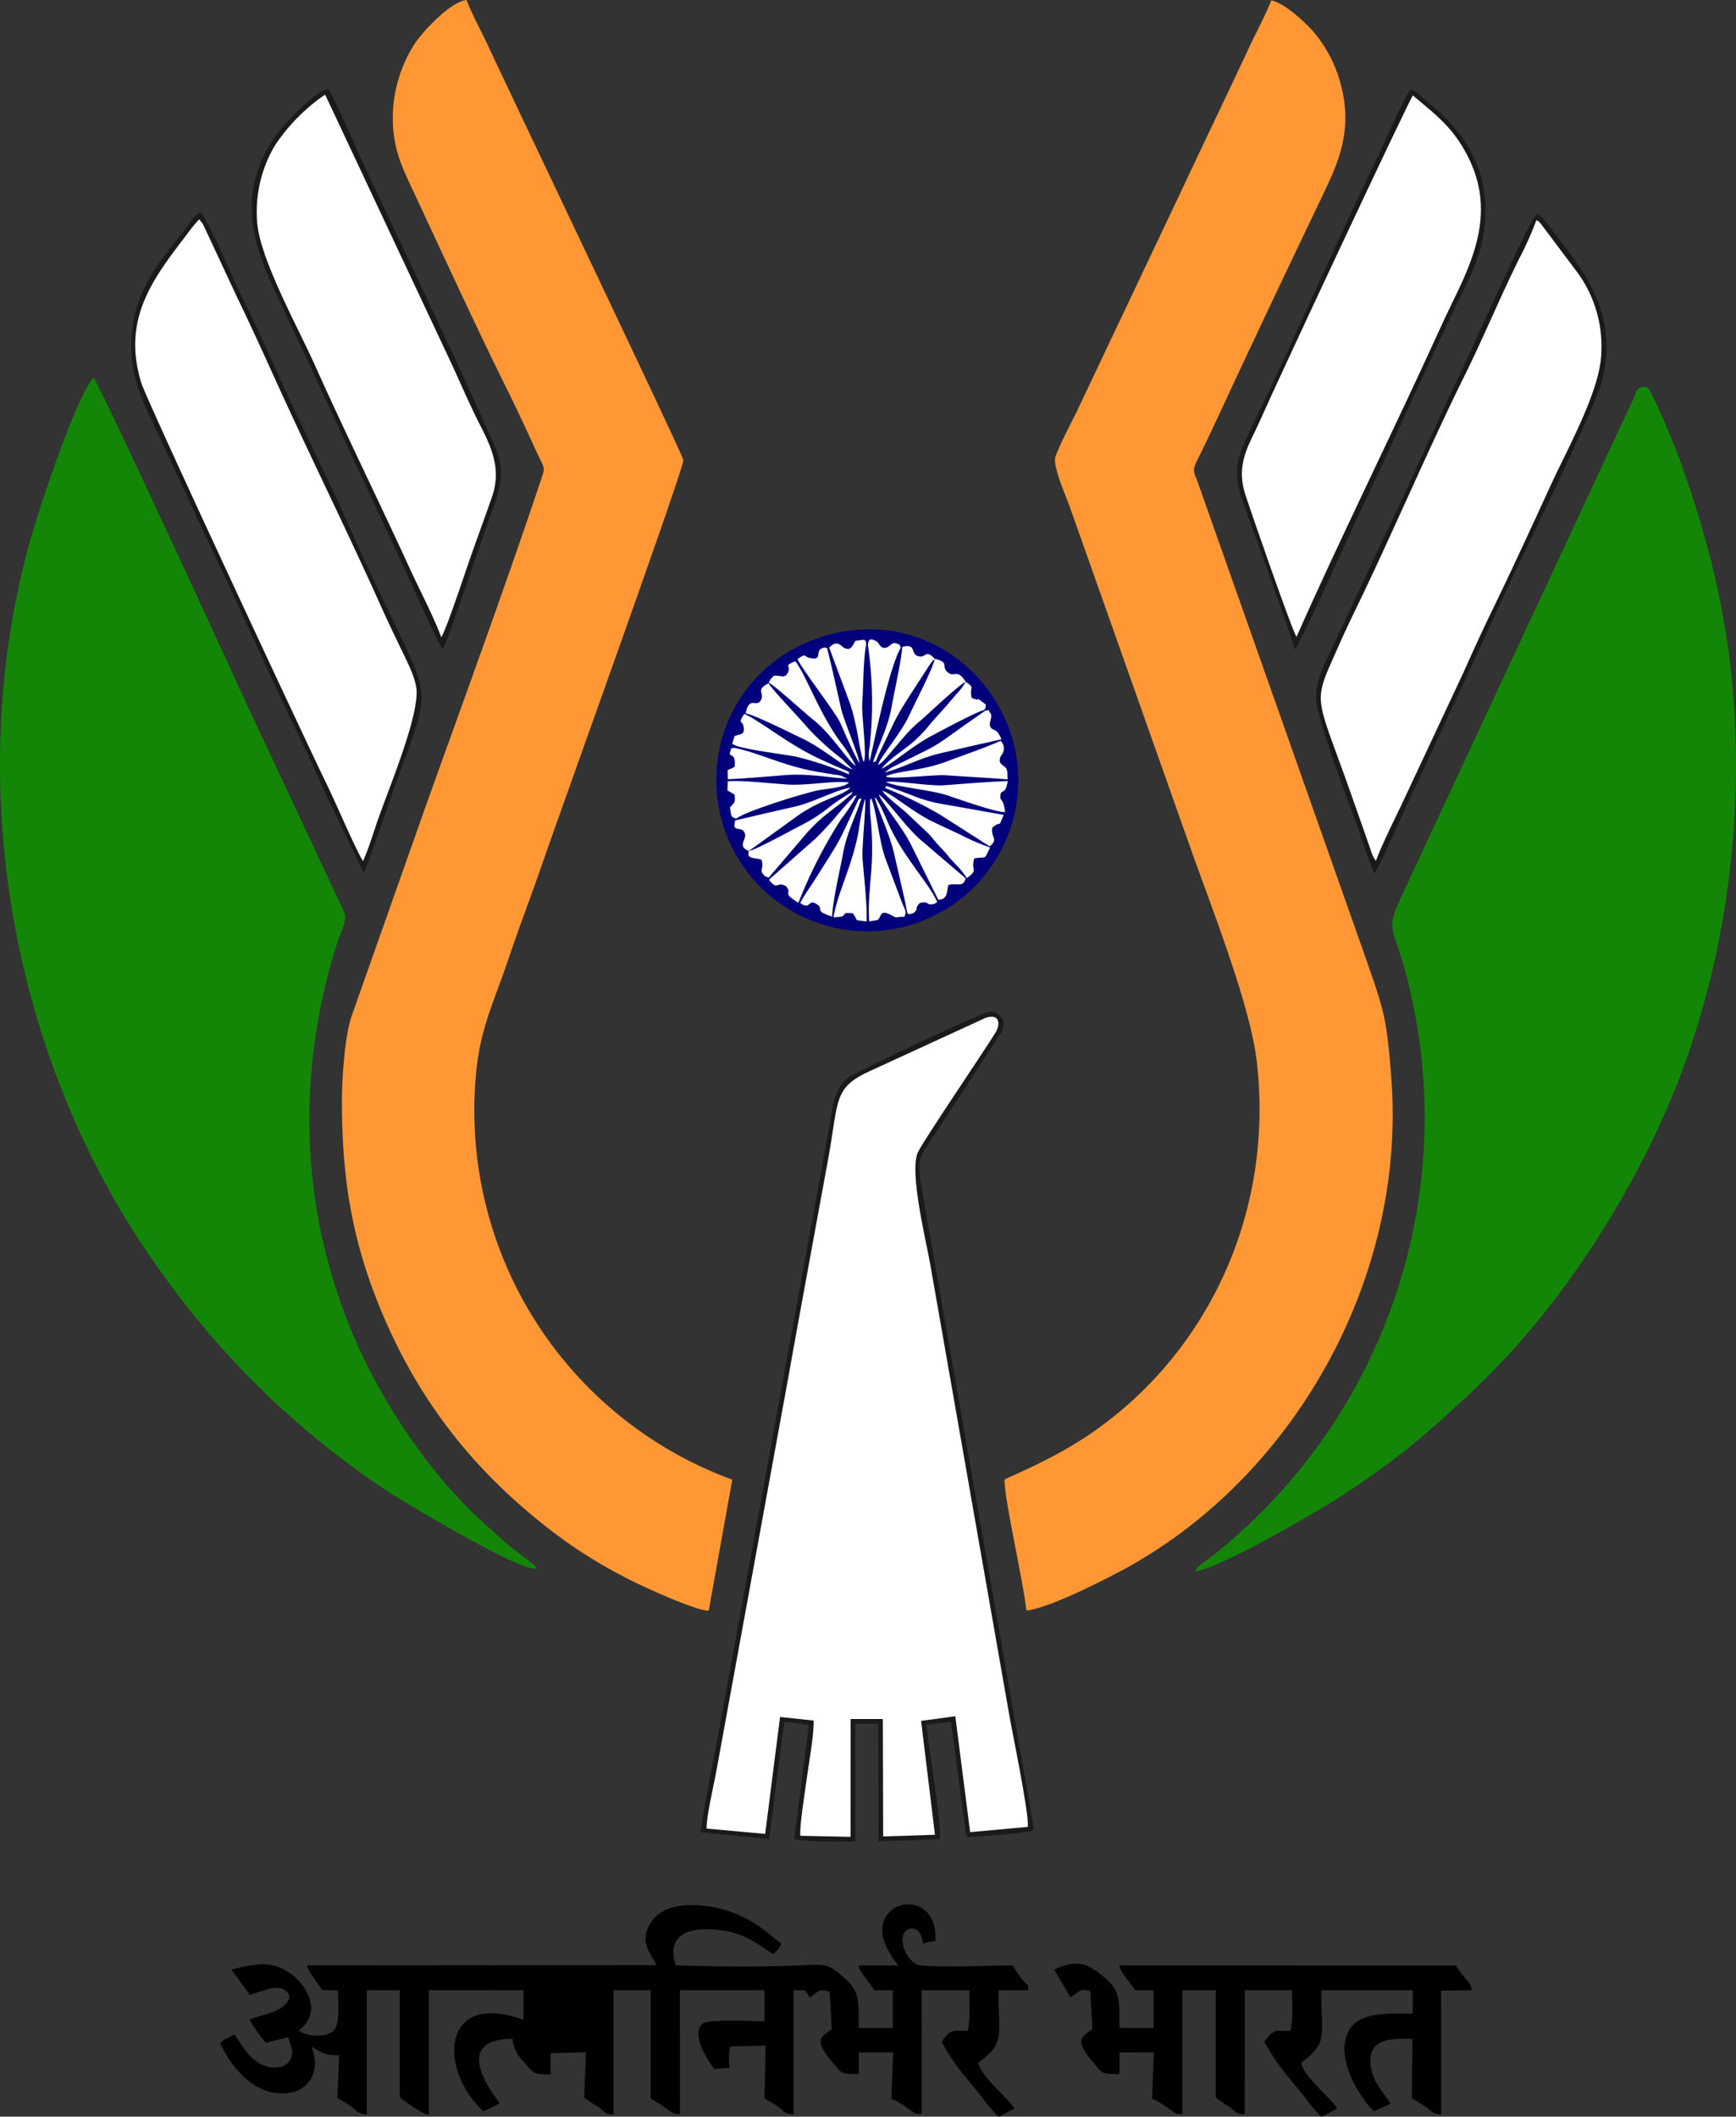
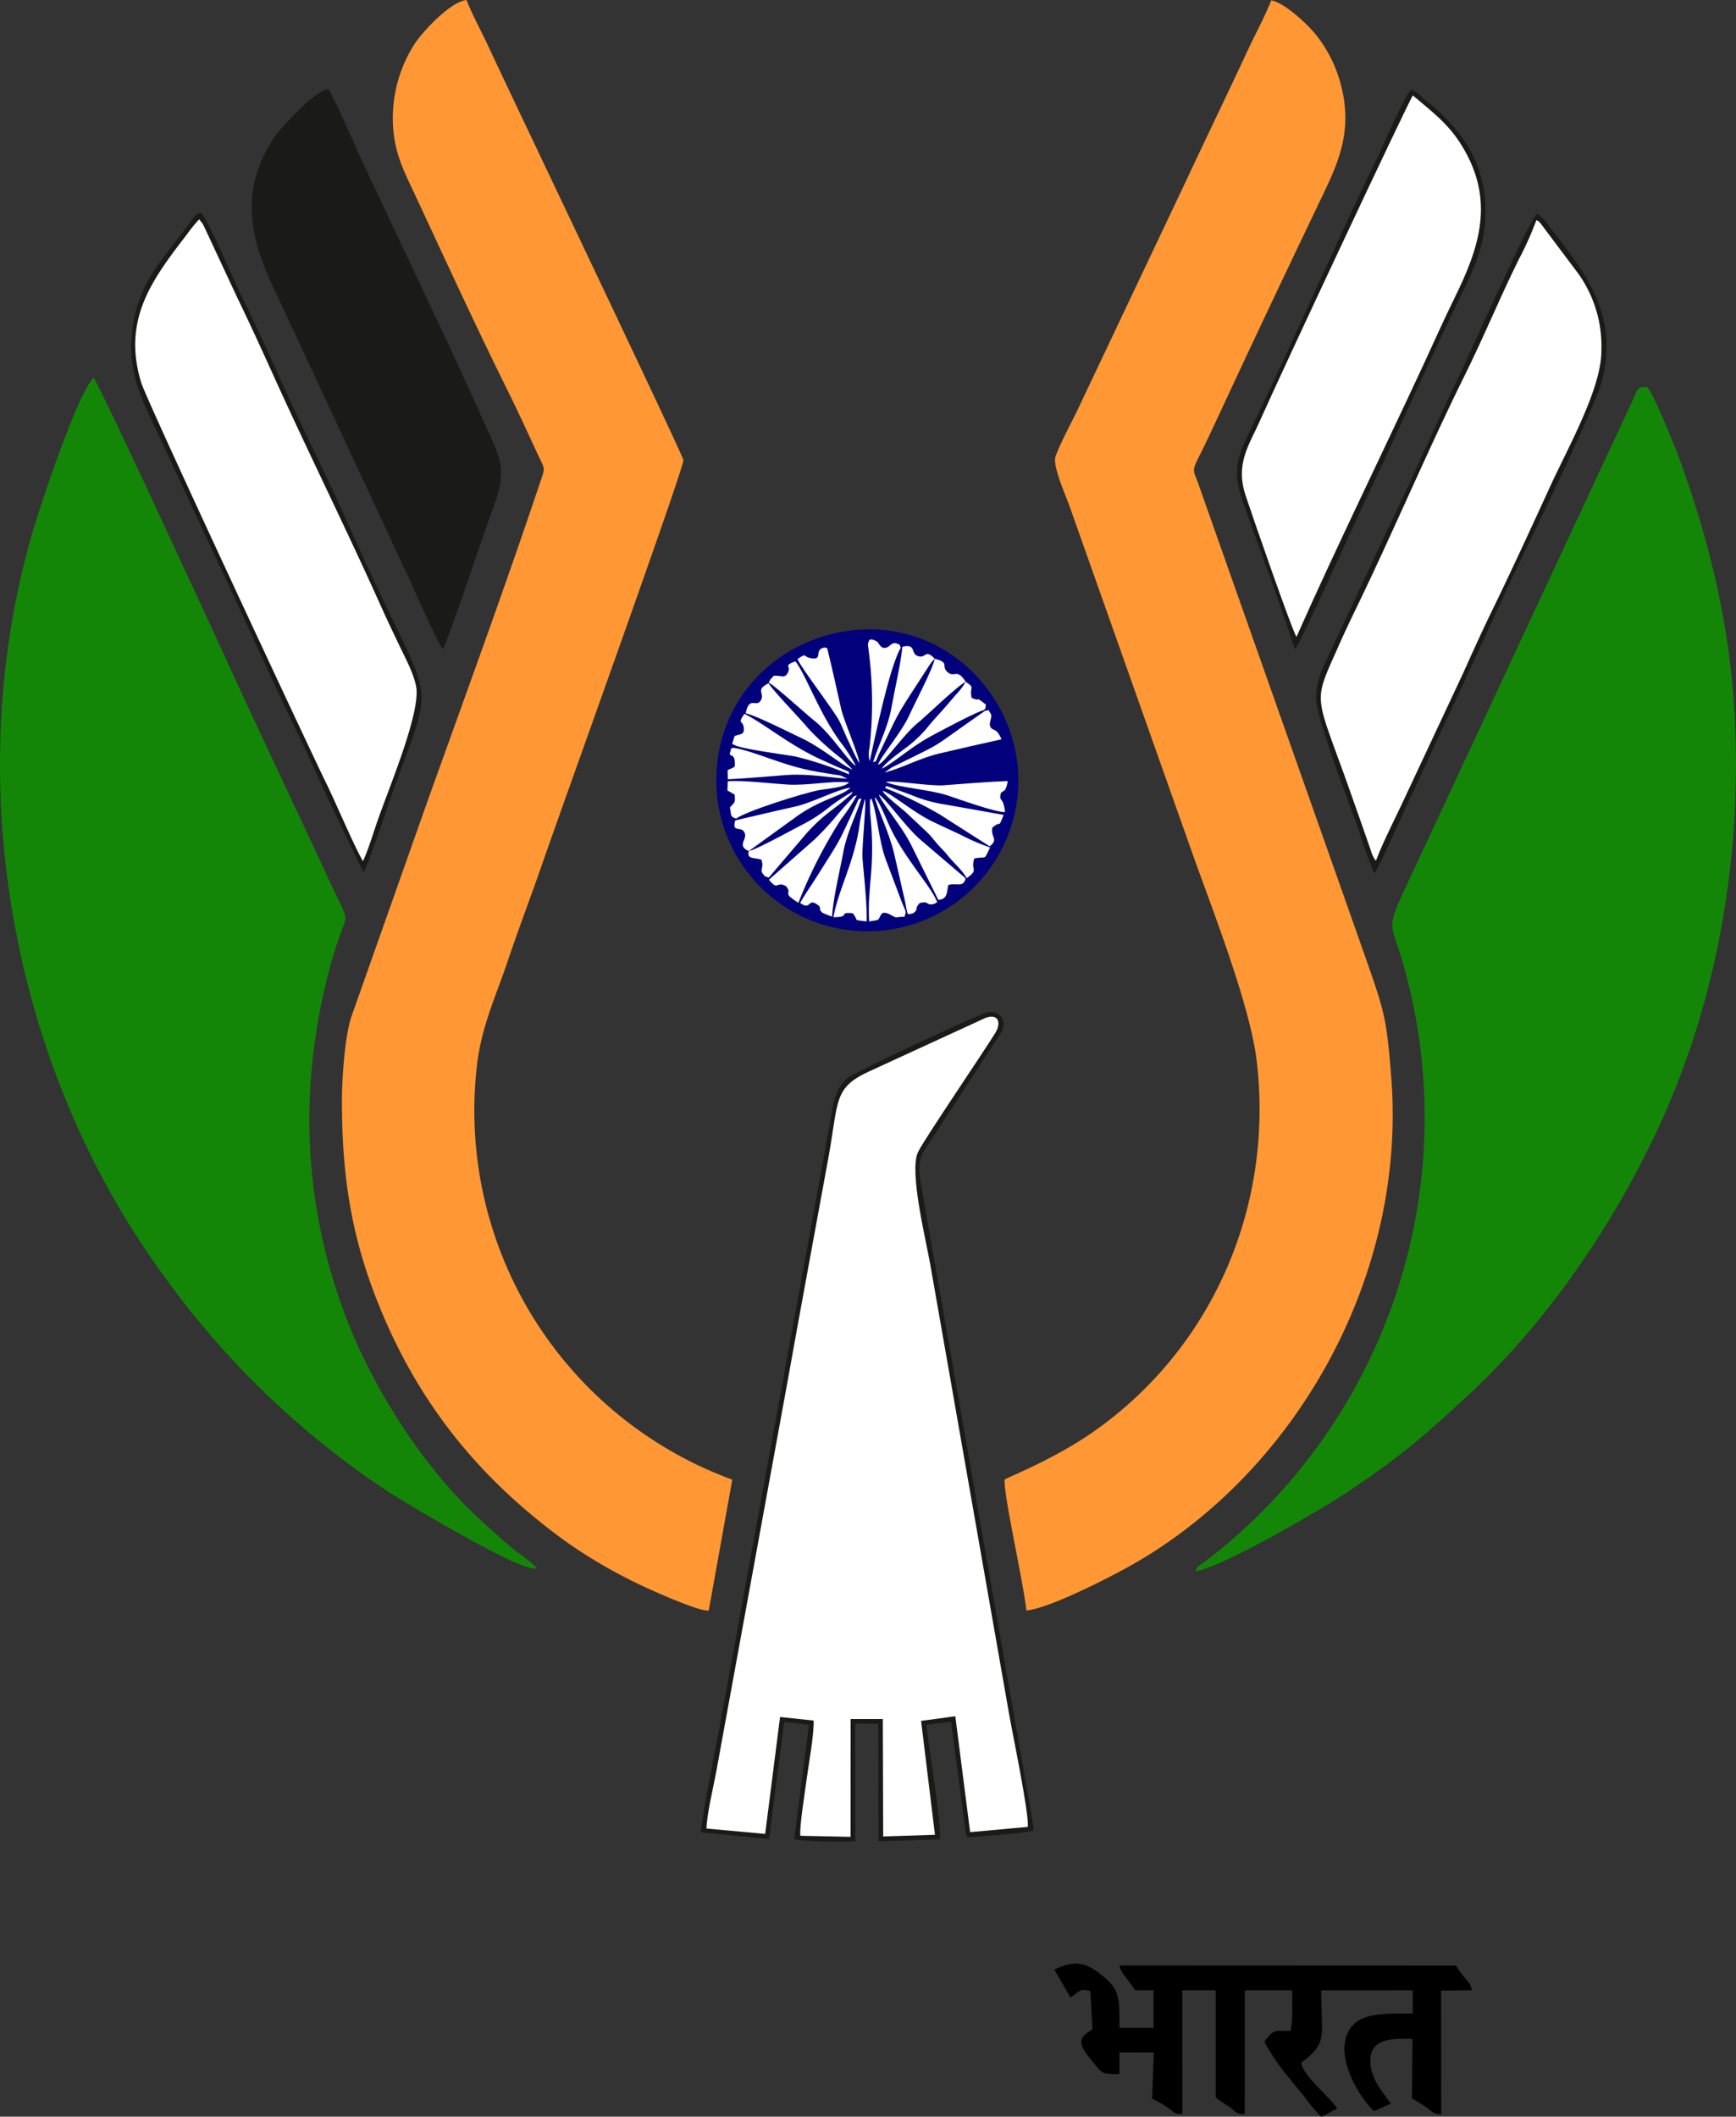
<svg xmlns="http://www.w3.org/2000/svg" id="Component_47_1" data-name="Component 47 – 1" width="291.414" height="355.235" viewBox="0 0 291.414 355.235">
  <rect x="0" y="0" width="291.414" height="355.235" fill="#333333" stroke="none" />
  <path id="Path_3093" data-name="Path 3093" d="M770.531,450.123c4.339-.618,20.791-10.186,25.051-13,9.4-6.215,13.377-9.769,21.122-16.912a131.347,131.347,0,0,0,17.6-20.441,154.9,154.9,0,0,0,13.935-24.1c8.4-17.987,13.332-39.881,13.017-63.107-.237-17.466-3.51-32.317-9.073-48.037-.943-2.663-4.6-11.729-5.8-13.153-1.853-.148-1.733.625-2.38,2.059l-38.271,82.083c-3.424,7.309-2.243,5.611-.023,13.755a93.836,93.836,0,0,1-30.281,96.6c-.865.724-1.547,1.27-2.451,1.98-1.364,1.072-2.116,1.252-2.445,2.273" transform="translate(-569.856 -186.412)" fill="#138608" />
  <path id="Path_3094" data-name="Path 3094" d="M90.13,445.212c-1.1-1.2-3.537-2.8-4.843-3.924-1.619-1.4-3.127-2.79-4.666-4.195-8.706-7.945-16.967-20.3-21.722-31.926-7.839-19.169-9.185-39.921-3.42-61.127,2.725-10.025,3.708-5.794.3-13.14-1.969-4.25-3.771-8.08-5.719-12.244-3.874-8.281-7.668-16.259-11.436-24.51-2.211-4.842-22.063-47.893-22.914-48.7-2.8,2.751-9.249,22.272-10.66,27.337-11.6,41.645-2.709,88.14,21.373,121.865a144.2,144.2,0,0,0,38.8,37.786c1.421.945,23.079,14.083,24.9,12.778" transform="translate(0 -182.042)" fill="#138608" />
  <path id="Path_3095" data-name="Path 3095" d="M220.411,187.021c0,12.439,1.625,22.414,5.872,33.2,6.666,16.935,16.934,29.732,31.535,40.365a84.391,84.391,0,0,0,11.25,6.713c2.047,1.051,11.183,5.214,12.913,5l3.952-21.973a65.937,65.937,0,0,1-42.858-69.573c.792-6.653,3.229-11.672,5.168-17.467,1.888-5.643,4.044-11.226,5.939-16.734,2.78-8.081,23.687-66.1,23.543-67.335-.107-.918-28.123-59.522-32.734-69.429C243.835,7.3,242.219,4.354,241.323,2c-2.766.335-7.276,5.213-8.7,7.341a23.171,23.171,0,0,0-3.678,12.531c.026,5.288,1.688,8.459,3.532,12.4,4.955,10.6,10.33,22.336,15.473,32.711,1.8,3.634,3.418,7.112,5.1,10.792,1.546,3.374,1.6,2.262.347,6.011-5.764,17.189-12.631,35.93-18.845,53.3l-12.524,35.443c-1.166,3.4-1.626,10.6-1.626,14.486" transform="translate(-163.008 -2)" fill="#ff9834" />
  <path id="Path_3096" data-name="Path 3096" d="M647.495,250.492c-.1,3.038,3.1,16.866,3.659,21.958,3.8-.3,14.17-5.652,17.523-7.541,27.734-15.633,46.24-48.495,43.745-81.654-.8-10.573-1.245-11.453-4.42-20.616L680.129,83.683c-.836-2.494-1.328-2.229-.116-4.642,1.41-2.806,2.757-5.711,4.121-8.65,5.32-11.46,10.733-22.846,16.133-34.147,2.987-6.252,5.939-11.82,3.567-20.259a22.348,22.348,0,0,0-4.272-8.227c-1.287-1.518-4.883-5.028-7.3-5.528-1.018,2.582-2.438,5.2-3.571,7.594-1.248,2.633-2.331,4.977-3.585,7.614-2.462,5.18-4.84,10.174-7.288,15.384L659.642,71.179c-1.083,2.208-2.83,5.473-3.6,7.61-.544,1.507,1.766,6.66,2.377,8.385l20.7,58.494c3.307,9.262,9.616,25.344,10.7,34.562,2.963,25.243-8.069,48.816-27.577,62.34-6.676,4.628-14.1,7.461-14.746,7.922" transform="translate(-478.86 -2.171)" fill="#ff9834" />
  <path id="Path_3097" data-name="Path 3097" d="M451.572,791.782l11.488,1.144,2.548-19.682,4.144.513-2.467,19.184c1.337.414,8.627.516,10.249.346V773.561l3.857.014.045,19.721,10.283-.33c.457-1.563-1.938-16.134-2.244-19.242l4.147-.465,2.465,18.721c.174.568.1.36.262.636,1.63-.1,9.6-.646,10.614-1.006.581-.205.435.026.513-.627L488.646,683.5c-.906-5.075-.091-5.2,2.081-8.616l11.428-17.506c.856-1.879-.4-3.575-2.364-3.214-1.48.273-22.562,10.144-23.642,11.094-2.283,2.007-2.437,5.142-3.065,8.645l-17.914,98c-.746,4.075-3.268,16.781-3.6,19.875" transform="translate(-333.965 -484.28)" fill="#1a1a18" />
  <path id="Path_3098" data-name="Path 3098" d="M455.394,793.441l9.843.9,2.5-19.625,5.632.6c.1,2.271-.815,7.184-1.148,9.714-.241,1.829-1.286,8.329-1.07,9.626l8.423.173.009-19.769,5.407,0,.058,19.708,8.69-.283-2.327-19.118,5.746-.772,2.485,19.448,9.688-.882c.2-2.38-2.564-15.6-3.145-18.93l-13.217-75.366c-.7-4.062-3.6-15.665-2.088-18.921.932-2.01,10.827-16.524,13.016-20.07.9-1.462.683-3.315-1.675-2.483l-19.113,8.789c-6.5,2.893-5.456,4.8-7.288,14.865-2.277,12.52-4.609,24.932-6.837,37.438l-10.265,56.15c-.568,3.168-1.126,6.177-1.693,9.268-.462,2.519-1.6,7.207-1.631,9.528" transform="translate(-336.792 -486.559)" fill="#fff" />
  <path id="Path_3099" data-name="Path 3099" d="M84.592,161.941c.1,4.647,1.806,8.531,3.522,12.043l10.106,21.681c5.106,10.683,10.062,22.023,15.174,32.487,1.769,3.622,3.281,7.29,5.049,10.846l5.162,10.73c.665-1.1,4.394-12.183,5.18-14.362,5.991-16.634,6.421-14.09-.962-29.449-2.087-4.342-4.364-9.141-6.285-13.515-3.963-9.024-8.483-17.751-12.512-26.818-1.936-4.357-4.078-8.937-6.233-13.3-1.048-2.122-5.462-12.54-6.542-13.364-1.051.334-1.52,1.325-2.133,2.137-5.1,6.759-9.548,11.019-9.526,20.885" transform="translate(-62.561 -103.26)" fill="#1a1a18" />
  <path id="Path_3100" data-name="Path 3100" d="M858.111,250.585c1.468-2.6,4.744-10.119,6.353-13.484,2.233-4.671,4.235-9.22,6.447-13.892,4.367-9.223,8.458-18.557,12.832-27.546,2.355-4.84,11.563-23.865,12.559-27.82,2.716-10.786-2.394-17.647-8.363-25.214-.775-.983-1.511-2.3-2.573-2.755-1.163.707-11.906,24.816-12.8,26.651-4.361,8.988-8.2,18.048-12.515,26.829l-9.382,20.036c-1.073,2.222-2.343,4.657-2.368,7.606-.029,3.435,5.447,17.479,7.17,22.332a67.33,67.33,0,0,0,2.637,7.256" transform="translate(-627.373 -103.968)" fill="#1a1a18" />
  <path id="Path_3101" data-name="Path 3101" d="M484.907,407.677c-13.415,1.353-24.32,12.485-23.066,27.535a25.349,25.349,0,1,0,50.483-4.667c-1.268-13.057-12.809-24.341-27.416-22.868" transform="translate(-341.487 -301.927)" fill="#02017b" />
  <path id="Path_3102" data-name="Path 3102" d="M125.381,251.062c.917-2,1.744-4.773,2.483-6.894,1.975-5.665,7.215-18.045,6.443-22.39-.383-2.156-1.8-4.776-2.707-6.676-1.032-2.162-2.084-4.344-3.075-6.554-5.886-13.133-12.3-26.01-18.3-39.278-1.973-4.364-4.013-8.8-6.036-12.98l-5.306-11.362c-.122-.26-.282-.626-.424-.861l-.579-.727a26.618,26.618,0,0,0-2.1,2.587c-5.767,7.5-10.866,14.223-7.622,24.835.952,3.114,28.966,63.021,30.95,67.006,1.677,3.367,4.773,10.772,6.274,13.294" transform="translate(-64.449 -106.53)" fill="#fff" />
  <path id="Path_3103" data-name="Path 3103" d="M860.564,251.4c1.225-3.26,3.305-7.24,4.833-10.554l9.8-20.919c1.579-3.516,3.162-7.022,4.865-10.518,3.392-6.965,6.576-13.919,9.8-20.939,2.962-6.461,8.539-16.308,8.539-22.591a20.881,20.881,0,0,0-3.944-13.118l-6.263-8.342c-.558-.541.04-.142-.7-.528a55.266,55.266,0,0,1-2.9,6.489c-3.132,6.3-5.863,12.965-9.117,19.536-6.145,12.406-12.111,26.5-18.222,39.093-1.035,2.132-2.04,4.252-2.985,6.392-4.153,9.4-4.047,7.678,1.057,21.823.85,2.356,1.706,4.8,2.522,7.113l1.819,5.205a7.612,7.612,0,0,0,.342.958l.19.372a2.288,2.288,0,0,0,.375.528" transform="translate(-629.592 -106.937)" fill="#fff" />
-   <path id="Path_3104" data-name="Path 3104" d="M197.436,1249.77l5.74.172-.008-6.329-5.737.027Zm17.8-10.374-58.693.045c.173,1.1,1.838,2.913,2.518,4.125l2.708.1c-.034,1.928.342,5.5-.713,6.674-1.128,1.25-4.664,1.077-5.917.032,3.978-3,1.432-7.225-.659-8.994-3.35-2.834-5.98-2.359-10.642-1.243l3.136,4.254c1.492-.379,4.494-1.949,5.98-.732,1.637,1.345-.477,2.838-1.492,3.336-1.31.642-3.543,1.023-4.559,1.565a24.309,24.309,0,0,0,2.738,3.866l3.753-.937c.423,1.324,1.132,2.721.141,4.09-.725,1-2.361,1.25-3.878.778-2.646-.824-3.78-3.2-5.309-5.352l-1.749.94c-.049.035-.112.083-.158.119l-.453.405c1.425,3.382,4.614,7.284,8.307,8.189,5.535,1.357,9.029-2.6,7-7.555,1.687.863,2.131,1.476,4.654,1.43l-.313,7.175a23.136,23.136,0,0,1,2.344,1.423c.91.643,1.14,1.278,2.595,1.32v-20.845l5.536,0,0,18.012c1.65,1.093,3.67,2.795,4.888,2.83v-20.845l15.879.007.01,4.973c-13.9-5.068-14.252,8.425-6.771,15.3a12.761,12.761,0,0,0,2.774-1.326c-2.636-3.445-7.2-10.7,2.144-10.82a6.279,6.279,0,0,0,1.985,3.977c1.49,1.671,1.253,2.035,4.414,2.021l.012-3.582,5.93-.143-.309,7.57a13.992,13.992,0,0,0,2.326,1.562c1.2.786.938,1.263,2.606,1.309v-20.839l6.252-.005,0,18.21c2.977,1.552,3.31,2.683,4.894,2.573l-.01-20.784h14.195v5.21c-1.851,0-9.374-.4-10.362.384-2.173,1.72,1.118,6.65,1.974,7.617l2.544-.181a9.773,9.773,0,0,1,.1-3.59l5.94-.14-.188,8.839c.792.5,1.576.9,2.283,1.4,1.062.75,1.058,1.268,2.6,1.3V1243.6c2.886.023,1.444-.257,2.786,1.2.732-.537,1.283-1.185,2.174-1.228l1.1.267.35,6.34c-2.453,1.448-2.594,2.306.176,5.593,1.518,1.8,1.247,1.889,4.355,1.906v-3.643l5.776-.008-.293,7.791c3.449,1.522,3.393,2.817,5.078,2.5l-.006-20.71,8.018,0c-.037,1.95.2,5.305-.3,6.826-2.431.015-2.842-.442-4.353,1.832a35.158,35.158,0,0,0,4.4,6.368c.822,1.072,1.619,1.954,2.444,3.03a24.472,24.472,0,0,0,2.689,3.156c1.159-.42,1.593-.939,2.671-1.287-.6-1.5-5.716-5.434-6.036-7.757,4.525-3.425,3.364-4.148,3.364-12.161l5-.012c-.109-1.537.331-.017-1.27-2.167a14.682,14.682,0,0,1-1.326-2c-4.548.036-11.114.378-15.446.014-1.624-.136-3.142-2.578-3.065-4.432.1-2.368,3.246-2.625,3.4.729l2.093-.458c.585-8.67-10.232-7.42-8.75-.441a13.135,13.135,0,0,0,2.558,4.595H249.15c.134,1.233,1.888,2.809,2.6,4.155l3.133.015v6.311h-5.722c-.057-4.264.286-5.92-2.25-8.24-2.765-2.529-3.13-2.453-7.653-2.246-6.27.287-14.549.218-20.849-.022-1.522-5.028,1.914-6.409,6.78-5.969,5.038.456,6.738,2.4,9.6,4.084a4.451,4.451,0,0,0,1.406-1.8c-1.286-.7-2.613-2.4-5.983-4.182-4.752-2.511-12.837-3.57-15.706.35C212.172,1235.091,213.948,1237.038,215.233,1239.4Z" transform="translate(-105.006 -909.587)" />
  <path id="Path_3105" data-name="Path 3105" d="M194.371,153.371c1.6-3.5,6.73-19.169,8.666-24.4,2.235-6.035.695-8.166-1.472-13.034-6.487-14.573-14.292-30.581-21.127-45.3-1.635-3.522-3.548-8.185-5.3-11.291-1.885,0-7.831,6.242-9.1,8.149-6.207,9.336-3.8,17.822.548,26.614l22.117,47.442c.871,1.936,4.736,10.737,5.664,11.817" transform="translate(-120.017 -44.413)" fill="#1a1a18" />
  <path id="Path_3106" data-name="Path 3106" d="M807.011,153.8c.92-.9,9.661-20.42,11.075-23.369,5.577-11.627,10.928-23.906,16.494-35.344,1.953-4.014,4.014-7.9,4.382-13.1.642-9.08-3.585-15.264-9.786-20.212-.89-.71-1.465-1.566-2.617-1.91-.956.6-4.683,9.336-5.5,11.013-7.036,14.39-13.982,30.546-21.037,45.143-2.26,4.676-3.806,7.211-1.7,13.088,2.011,5.611,7.3,19.925,8.693,24.695" transform="translate(-589.668 -44.795)" fill="#1a1a18" />
-   <path id="Path_3107" data-name="Path 3107" d="M196.448,154.1c.733-1,3.941-10.626,4.294-11.653,1.405-4.094,2.809-7.838,4.226-11.918,1.73-4.978-.4-8.842-2.32-12.65-1.769-3.516-3.388-7.388-5.125-11.04l-20.49-43.622c-.026-.033-.084-.1-.13-.148a31.4,31.4,0,0,0-8.318,8.413,21.724,21.724,0,0,0-3.009,13.36c.643,6.17,6.944,17.548,9.69,23.677,5.088,11.358,10.7,22.722,15.915,34.1,1.694,3.692,3.89,7.826,5.266,11.483" transform="translate(-122.372 -47.163)" fill="#fff" />
  <path id="Path_3108" data-name="Path 3108" d="M809.616,154.377c6.418-14.47,14.416-30.822,21.209-45.452,1.794-3.865,3.422-7.557,5.3-11.374,4.158-8.458,6.919-16.389,1.227-25.631-2.293-3.725-5.053-5.716-8.2-8.4-.473.426-22.227,46.8-25.647,54.542-1.814,4.1-4.193,7.211-2.448,12.547.913,2.793,7.891,22.952,8.562,23.766" transform="translate(-591.979 -47.5)" fill="#fff" />
  <path id="Path_3109" data-name="Path 3109" d="M679.557,1268.368l2.721,4.687c1.226-.872,1.583-1.437,2.692-1.246,1.043.18.249-.011.652.255l.335,6.336c-2.452,1.448-2.594,2.307.177,5.593,1.518,1.8,1.247,1.889,4.355,1.906v-3.643l5.776-.008-.293,7.791c3.449,1.522,3.393,2.817,5.078,2.5l-.006-20.71,5.6,0,0,17.974a20.3,20.3,0,0,0,2.315,1.591c.87.648,1.205,1.329,2.565,1.209l.006-20.774h7.954c-.038,1.95.2,5.3-.3,6.826-2.432.015-2.842-.442-4.353,1.832a35.154,35.154,0,0,0,4.4,6.368c.822,1.072,1.619,1.954,2.444,3.03a24.447,24.447,0,0,0,2.689,3.156c1.158-.419,1.593-.939,2.671-1.287-.6-1.5-5.716-5.434-6.036-7.757,4.525-3.425,3.364-4.148,3.364-12.161l15.362-.006,0,3.914c-5.47-.043-10.658-.312-11.4,4.986-.558,4,2.635,9.271,4.89,11.39l2.832-1.254c-1.161-1.762-3.5-4.086-3.439-7.318.067-3.709,3.775-3.624,7.065-3.565l-.091,9.985c.787.434,1.389.808,2.248,1.38.949.633,1.207,1.262,2.67,1.322l-.018-20.787,5.151-.059c-.136-1.461-1.281-1.8-2.638-4.139l-56.507-.024c.134,1.235,1.888,2.812,2.6,4.157l3.133.015v6.311H690.5c-.063-4.7.207-6.239-2.676-8.6-2.665-2.179-4.445-3.031-8.264-1.177" transform="translate(-502.574 -937.805)" />
-   <path id="Path_3110" data-name="Path 3110" d="M486.116,417.875l-.779-.026.438.11c.825,3.274,1.56,6.718,2.344,10.172.471,2.076,3.115,8.118,3.056,9.129-.771-1.3-1.506-2.992-2.209-4.51-.4-.856-.668-1.619-1.129-2.522-.939-1.841-6.374-8.863-7.041-10.424a.656.656,0,0,0-.058.148l-.351.222c.16.1.117.039.384.445,1.78,2.722,3.723,8.192,7.114,12.939a27.409,27.409,0,0,1,2.7,4.134c-1.188-.565-4.008-5.188-6.888-7.5-1.519-1.218-6.864-6.084-7.724-6.434l-.013.088c.289.786,5.521,6.182,6.574,7.511a46.165,46.165,0,0,0,5.736,5.209l1.752,1.734c-1.383-.353-5.029-3.6-8.635-5.283-1.522-.711-8.215-4.069-9.29-4.1l-.22.067c3.158,1.488,7.638,5.354,13.26,7.845.878.389,1.441.66,2.34,1.046,2.51,1.076,1.792.638,1.986,1.272a55.486,55.486,0,0,0-9.093-3.024c-2.391-.415-7.992-1.122-9.881-1.789,0,.6.158.515-.4.354,3.852.654,8.111,2.99,13.957,4.009.882.154,1.759.3,2.692.451.356.056,1.059.13,1.363.215l1.062.515c-3.632-.267-6.609-.889-10.352-.618-3.2.232-6.529.56-9.7.706l-.02.333c2.539-.2,7.24.38,9.992.551,3.418.213,7.56-.684,10.365-.355-.693.867-3.858,1.072-4.958,1.278-2.829.528-12.476,3.6-14,4.8l-.139.294c3.4-.789,6.674-1.562,10.123-2.336,2.853-.641,7.15-2.94,9.21-3.144-.931.953-3.125,1.617-4.4,2.227a25.064,25.064,0,0,0-4.514,2.509l-8.147,5.891c1.337-.264,7.329-3.606,9.053-4.464a26.174,26.174,0,0,0,4.121-2.642,30.326,30.326,0,0,1,4.295-2.87c-.489.838-.073.255-.794.9-2.347,2.111-3.755,2.6-6.833,5.923l-6.5,7.617.043.331,7.662-6.752c3.313-3.225,3.827-4.328,6.1-6.664.581-.6.235-.526.981-.727a29.974,29.974,0,0,1-2.65,4.018,79.978,79.978,0,0,0-7.144,14l.29.039c.841-1.54,1.734-2.74,2.645-4.188,4.453-7.078,3.456-5.245,6.822-12.46.436-.936.146-.706.821-.909-.965,3.006-2.448,5.77-3.058,9.089-.564,3.074-1.711,7.728-1.87,10.748l.217.11c.887-4.686,3.235-8.7,4.283-14.747a37.845,37.845,0,0,1,1.009-5.074c.288.429-.546,8.087-.4,9.952.254,3.247.758,7.357.693,10.575l.415-.007c-.329-6.489,1.13-8.719.179-18.2l-.055-1.872c.19-.821-.2-.038.248-.537.985,2.422,1.232,7.061,2.426,10.237l2.635,7c.7,1.832.912,1.6.475,2.611.072,0,.181-.06.217,0l.424-.056a1.663,1.663,0,0,0,.817-.535c-1.088.155-.793.723-1.357-2.087l-1.787-7.828c-.839-3.7-3.006-8.008-3.272-9.569.547.3,1.925,3.6,2.245,4.337,2.388,5.518,6.952,10.261,8.118,13.015l.3-.133-4.549-9.193c-1.709-3.409-4.683-6.673-5.446-8.473,1.165.627,4.218,5.061,6.779,7.387l7.794,6.658.2-.022c-.889-1.511-2.093-2.422-3.222-3.842-.576-.725-1.1-1.177-1.735-1.908-.682-.785-.946-1.206-1.7-1.946l-3.763-3.536c-.67-.559-3.473-2.764-3.717-3.4,1.143.147,5.061,3.547,8.468,5.18,1.639.785,2.962,1.388,4.6,2.152a35.514,35.514,0,0,0,4.981,2.148l-.066-.185L504.72,445.9a65.62,65.62,0,0,0-9.23-4.468c.392-.3-.611-.663,2.159.345.779.284,1.535.565,2.284.845a24.175,24.175,0,0,0,4.79,1.435c3.641.623,7.157,1.264,10.682,1.889.7.146.257.156.239-.47-1.676.043-7.788-2.193-9.756-2.833-2.925-.951-8.036-1.269-10.277-2.211,1.157-.345,7.362.717,9.7.544,3.626-.27,7.159-.574,10.77-.714v-.277c-3.455-.281-6.987-.45-10.464-.693-1.826-.127-9.267.757-10,.206,1.167-.805,6.185-.975,10.155-2.488,3.023-1.152,6.124-2.172,9.111-3.485l.157-.27c-3.495.764-6.869,1.552-10.376,2.372s-6.007,2.362-9.253,3.21l1.189-.852c9.869-4.893,5.425-2.39,15.757-9.559l-.255-.06c-.849.053-7.716,3.723-8.993,4.418-3.282,1.784-6.151,4.416-8.162,5.416.477-.919,3.069-2.769,3.913-3.419a20.946,20.946,0,0,0,3.645-3.387c1.109-1.417,2.187-2.475,3.4-3.891.631-.737.956-1.135,1.69-1.955a11.118,11.118,0,0,0,1.448-1.934c-1.03.337-6.9,5.977-7.848,6.722-2.642,2.085-5.848,6.977-6.862,7.188.186-1.037,3.953-5.433,5.235-8.305.868-1.943,4.031-7.914,4.268-9.479l-.489.518c-.083.1-.253.344-.326.451l-2.048,3.159c-3.993,6.128-3.224,5.094-6.208,11.248-1.018,2.1-.546,1.753-1.283,1.979.925-2.879,2.5-5.913,3.068-9.053.583-3.249,1.519-7.1,1.862-10.314l-.259.149c-2.144,3.521-5.039,18.637-5.253,19.035a5.212,5.212,0,0,1,.008-2.359,67.4,67.4,0,0,0-.3-17.2h-.283c-.485,2.311-.476,7.352-.659,9.95-.131,1.863.85,8.924.255,9.743-.721-1.455-.983-6.264-2.474-10.242Z" transform="translate(-346.922 -309.18)" fill="#02017b" />
  <path id="Path_3111" data-name="Path 3111" d="M560.058,537.221l1.375-.221c.746-.41.278-2.014,2.45-.763.981.564.6.165,2.083.221.437-1.016.229-.78-.475-2.611l-2.635-7c-1.194-3.175-1.441-7.815-2.426-10.237-.444.5-.058-.284-.248.537l.055,1.872c.95,9.485-.509,11.715-.179,18.2" transform="translate(-414.161 -382.584)" fill="#fff" />
  <path id="Path_3112" data-name="Path 3112" d="M470.32,511.62c1.528-1.2,11.175-4.268,14-4.8,1.1-.206,4.265-.411,4.958-1.278-2.805-.329-6.947.568-10.365.355-2.752-.171-7.454-.75-9.992-.551l-.059,1.54,1.207.7c.171,1.52-.1,1.337-.791,2.161.276,1.273-.022,1.532,1.039,1.865" transform="translate(-346.755 -374.228)" fill="#fff" />
-   <path id="Path_3113" data-name="Path 3113" d="M591.39,485.9c-.11-.55.062-1.295-.244-1.835-.354-.626-1.572-.634-.895-2.115a1.759,1.759,0,0,0-.06-2.51c-2.987,1.313-6.087,2.333-9.111,3.485-3.97,1.513-8.989,1.683-10.155,2.488.734.551,8.174-.333,10-.206,3.477.242,7.01.412,10.464.693" transform="translate(-422.234 -355.098)" fill="#fff" />
-   <path id="Path_3114" data-name="Path 3114" d="M534.46,415.665l3.324,8.93c1.491,3.978,1.752,8.787,2.474,10.242.6-.819-.386-7.88-.255-9.743.183-2.6.174-7.639.659-9.95-.007-1.138-.532-.713-1.77-.641-.514.667-.658,1.763-1.886,1.232-.483-.209-1.159-1.563-2.547-.071" transform="translate(-395.266 -306.97)" fill="#fff" />
  <path id="Path_3115" data-name="Path 3115" d="M582.985,526.336c2.114-1.531.582-1.206,1.263-3.311,2.175-.4,1.547.446,2.648-1.841a35.523,35.523,0,0,1-4.981-2.148c-1.639-.764-2.962-1.367-4.6-2.152-3.408-1.632-7.325-5.033-8.468-5.18.245.636,3.048,2.841,3.717,3.4l3.763,3.536c.756.74,1.02,1.161,1.7,1.946.634.731,1.159,1.183,1.735,1.908,1.128,1.421,2.333,2.332,3.222,3.842" transform="translate(-420.696 -378.958)" fill="#fff" />
  <path id="Path_3116" data-name="Path 3116" d="M495.626,528.7c1.531,1.978,1.224.165,2.88,1.1.821,1.073.045.926.519,1.654a10.238,10.238,0,0,0,1.551,1.122,79.979,79.979,0,0,1,7.144-14,29.974,29.974,0,0,0,2.65-4.018c-.746.2-.4.129-.981.727-2.273,2.335-2.788,3.439-6.1,6.664Z" transform="translate(-366.546 -381.067)" fill="#fff" />
  <path id="Path_3117" data-name="Path 3117" d="M580.695,430.384c-1.509-2.382-1.882-.607-3.034-1.611-1.218-1.049.471-1.611-2.173-2.264-.237,1.565-3.4,7.535-4.268,9.479-1.283,2.872-5.05,7.269-5.235,8.305,1.013-.211,4.22-5.1,6.862-7.188.945-.745,6.819-6.385,7.848-6.722" transform="translate(-418.581 -315.951)" fill="#fff" />
  <path id="Path_3118" data-name="Path 3118" d="M480.626,447.366c1.076.03,7.768,3.388,9.29,4.1,3.606,1.684,7.252,4.93,8.635,5.283l-1.752-1.735a46.167,46.167,0,0,1-5.736-5.209c-1.053-1.328-6.285-6.725-6.574-7.511-2.24,1.1-.757,1.578-1.234,2.686-.722,1.679-2.017-.79-2.629,2.387" transform="translate(-355.452 -327.625)" fill="#fff" />
  <path id="Path_3119" data-name="Path 3119" d="M537.163,536.784c3.071-.009.647-.907,3.244-.67,1.14,1.4-.176,1.045,2.341,1.377.065-3.218-.439-7.328-.693-10.575-.146-1.865.688-9.523.4-9.952a37.851,37.851,0,0,0-1.009,5.074c-1.048,6.044-3.4,10.061-4.283,14.747" transform="translate(-397.265 -382.847)" fill="#fff" />
  <path id="Path_3120" data-name="Path 3120" d="M576.407,531.711c1.728-.088,1.39-1.656,1.7-2.514,1.449-.368,2.513.512,2.877-1.108l-7.794-6.658c-2.561-2.326-5.614-6.76-6.779-7.387.763,1.8,3.737,5.064,5.446,8.473Z" transform="translate(-418.897 -380.688)" fill="#fff" />
  <path id="Path_3121" data-name="Path 3121" d="M495.51,431.771c.86.35,6.2,5.216,7.724,6.434,2.88,2.31,5.7,6.932,6.888,7.5a27.408,27.408,0,0,0-2.7-4.134c-3.39-4.747-5.334-10.217-7.114-12.939-.266-.407-.224-.346-.384-.445-2.089.833-.557.655-1.241,1.949-.528,1-1.182.342-2.367.476-.591.816-.364.168-.807,1.162" transform="translate(-366.46 -317.189)" fill="#fff" />
  <path id="Path_3122" data-name="Path 3122" d="M588.019,518.682c1.56-1.252.142-1.419.435-3.127,1.676-1.441.863.407,1.915-2.149-3.525-.625-7.041-1.266-10.682-1.889a24.17,24.17,0,0,1-4.79-1.435c-.75-.28-1.505-.562-2.284-.845-2.769-1.008-1.767-.649-2.159-.345a65.616,65.616,0,0,1,9.23,4.468Z" transform="translate(-421.886 -376.641)" fill="#fff" />
  <path id="Path_3123" data-name="Path 3123" d="M472.551,467.377c1.889.666,7.489,1.374,9.881,1.789a55.49,55.49,0,0,1,9.093,3.024c-.193-.634.525-.2-1.986-1.272-.9-.385-1.462-.657-2.34-1.046-5.623-2.491-10.1-6.357-13.26-7.845-1.212,1.779-.3.99-.113,2.244.2,1.387-.626,1.065-1.53,1.491l-.415,1.305Z" transform="translate(-348.985 -342.218)" fill="#fff" />
  <path id="Path_3124" data-name="Path 3124" d="M515.747,534.034c1.888,1.318,1.239-.88,2.867.262.874.613.108.683.814,1.341a10.757,10.757,0,0,0,1.679.677c.16-3.02,1.307-7.674,1.87-10.748.609-3.32,2.093-6.083,3.058-9.089-.674.2-.384-.027-.821.909-3.366,7.216-2.369,5.383-6.822,12.46-.911,1.449-1.8,2.648-2.645,4.188" transform="translate(-381.427 -382.488)" fill="#fff" />
  <path id="Path_3125" data-name="Path 3125" d="M473.507,515.108c-.694,2.34,1.295.665,1.638,2.34.2.962-1.318,1.972.634,2.806l8.147-5.891a25.066,25.066,0,0,1,4.514-2.509c1.275-.611,3.469-1.274,4.4-2.227-2.06.2-6.357,2.5-9.21,3.144-3.449.775-6.725,1.547-10.124,2.336" transform="translate(-350.079 -377.422)" fill="#fff" />
  <path id="Path_3126" data-name="Path 3126" d="M559.362,414.933a67.406,67.406,0,0,1,.3,17.2,5.211,5.211,0,0,0-.008,2.359c.213-.4,3.109-15.514,5.253-19.035-.458-.785.148-.347-.673-.688-1.062-.441-1.245,1.1-2.5.634-.618-.5-.5-.795-1-1.056-1.314-.684-1.224.123-1.371.589" transform="translate(-413.683 -306.759)" fill="#fff" />
  <path id="Path_3127" data-name="Path 3127" d="M573.073,420.47c-1.676-1.737-1.357-.054-2.744-.422-1.424-.378-.233-2.17-2.68-1.591-.343,3.219-1.279,7.064-1.862,10.314-.564,3.139-2.142,6.174-3.068,9.053.737-.226.265.12,1.283-1.979,2.984-6.154,2.215-5.12,6.208-11.248l2.048-3.159c.073-.107.242-.348.326-.451Z" transform="translate(-416.165 -309.912)" fill="#fff" />
  <path id="Path_3128" data-name="Path 3128" d="M590.947,510.521c-.315-2.526-.844-1.754-.811-2.59.06-1.521.874-.016,1.246-2.623-3.611.14-7.144.444-10.77.714-2.336.174-8.541-.889-9.7-.544,2.241.942,7.352,1.26,10.277,2.211,1.968.64,8.081,2.876,9.756,2.832" transform="translate(-422.226 -374.227)" fill="#fff" />
  <path id="Path_3129" data-name="Path 3129" d="M589.761,464.357c-.91-2.153-1.468-1.239-1.882-2.142-.317-.69.481-1.6.026-2.244-.674-.96.108-.385-.827-.444-10.332,7.169-5.888,4.666-15.757,9.559l-1.189.852c3.246-.847,5.757-2.393,9.253-3.21s6.882-1.608,10.376-2.372" transform="translate(-421.647 -340.282)" fill="#fff" />
  <path id="Path_3130" data-name="Path 3130" d="M469.039,489.2c3.174-.146,6.507-.475,9.7-.706,3.742-.271,6.72.351,10.352.618l-1.062-.515c-.3-.084-1.007-.159-1.363-.215-.933-.146-1.81-.3-2.692-.451-5.847-1.02-10.105-3.355-13.957-4.009-.632.183-.319-.137-.533.494-.508,1.5.882-.172.713,2.631-.629.494-.541.224-1.206.639Z" transform="translate(-346.85 -358.414)" fill="#fff" />
  <path id="Path_3131" data-name="Path 3131" d="M570.265,535.246c1.063-.73.134-.761,1.152-1.747,1.5-.292.971.183,1.811.247.365.028,1.417-.313.983-.633-1.166-2.754-5.73-7.5-8.118-13.015-.32-.74-1.7-4.037-2.245-4.337.266,1.561,2.434,5.867,3.272,9.569l1.787,7.828c.564,2.809.269,2.242,1.357,2.087" transform="translate(-417.001 -381.959)" fill="#fff" />
  <path id="Path_3132" data-name="Path 3132" d="M482.431,522.1c-.413,1.425.931,1.039,2.125,1.455.465,1.471-.352,1.625.231,2.355.562.7.346.352.981.657l6.5-7.616c3.078-3.321,4.487-3.813,6.833-5.923.721-.649.305-.066.794-.9a30.317,30.317,0,0,0-4.295,2.87,26.175,26.175,0,0,1-4.121,2.642c-1.724.859-7.715,4.2-9.053,4.464" transform="translate(-356.731 -379.269)" fill="#fff" />
  <path id="Path_3133" data-name="Path 3133" d="M514.034,421.211c.667,1.561,6.1,8.583,7.041,10.424.461.9.732,1.666,1.129,2.522.7,1.518,1.438,3.214,2.209,4.509.059-1.011-2.585-7.052-3.056-9.129-.784-3.454-1.519-6.9-2.344-10.172l-.438-.11c-1.973.325-.022,2.293-2.463,1.761-1.159-.253-.507-.924-2.078.194" transform="translate(-380.16 -310.586)" fill="#fff" />
  <path id="Path_3134" data-name="Path 3134" d="M585.5,446.138c.461-.617.166-.14.329-.927-2.235-1.733-.456-.317-2.38-1.13-.469-1.953.716-1.57-1.01-2.695A11.119,11.119,0,0,1,581,443.319c-.734.819-1.059,1.217-1.69,1.955-1.211,1.416-2.289,2.475-3.4,3.891a20.94,20.94,0,0,1-3.645,3.387c-.844.65-3.436,2.5-3.913,3.419,2.011-1,4.88-3.632,8.162-5.416,1.277-.694,8.144-4.365,8.993-4.418" transform="translate(-420.33 -326.953)" fill="#fff" />
</svg>